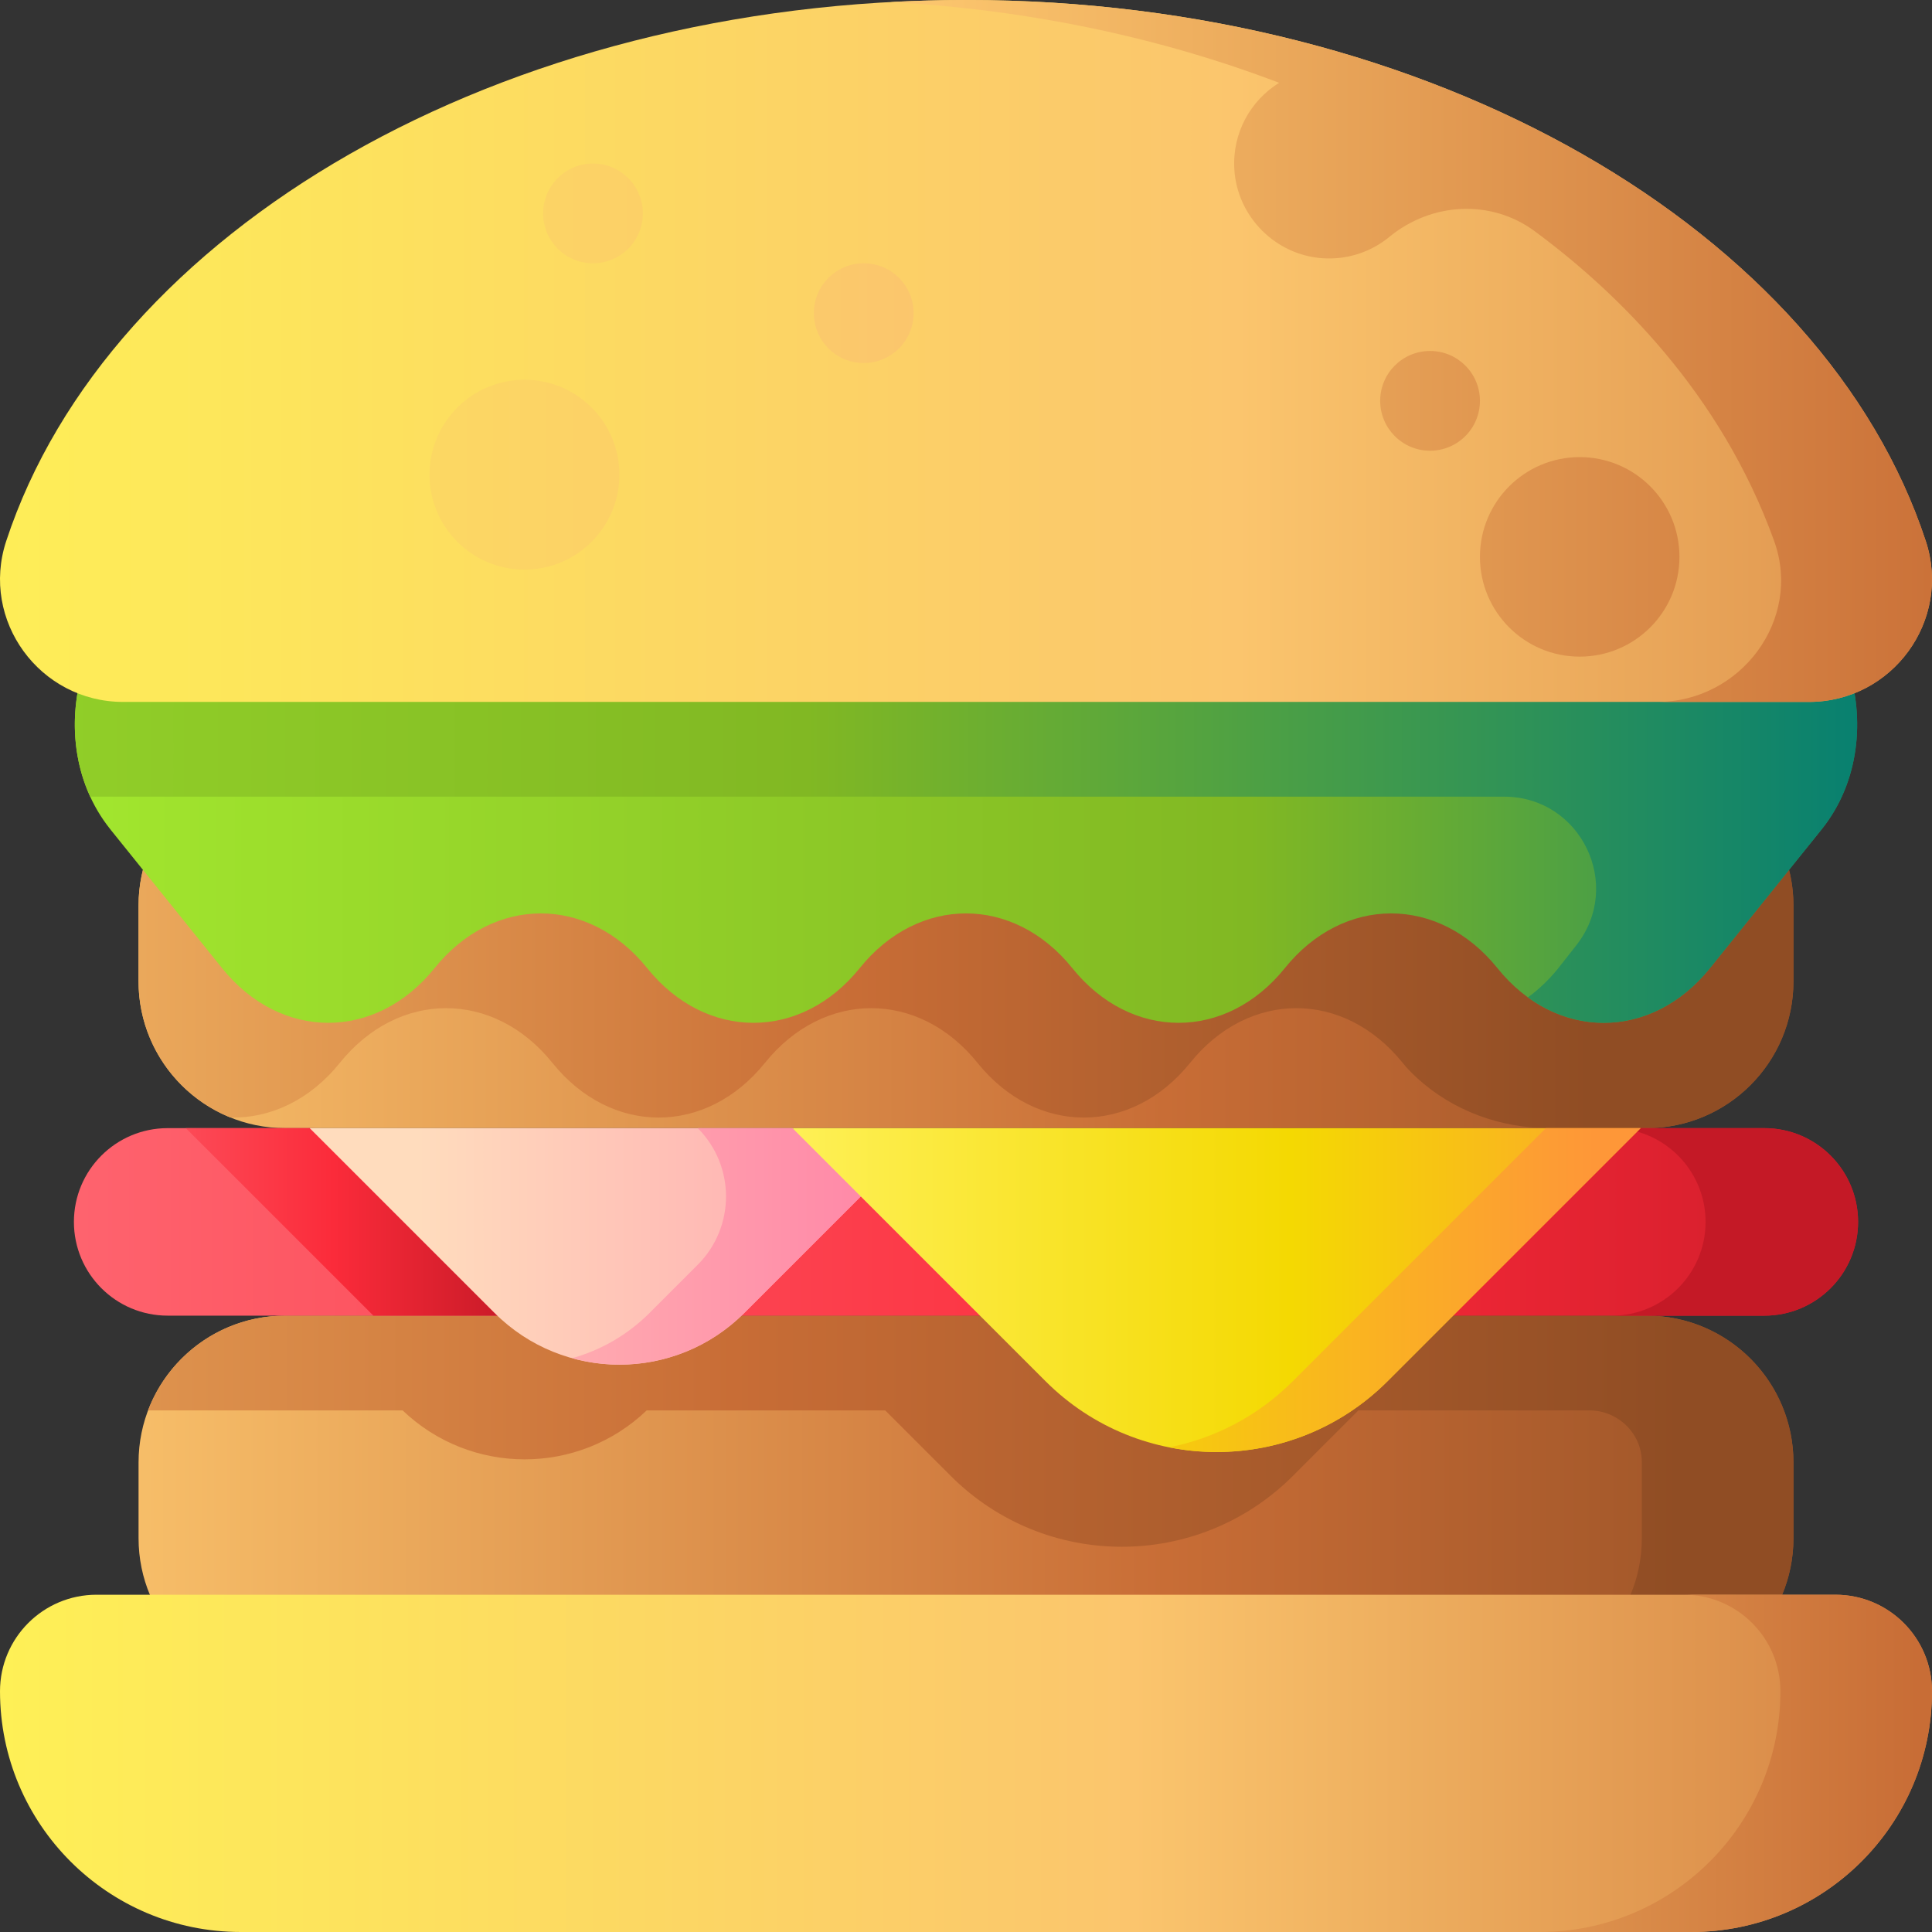
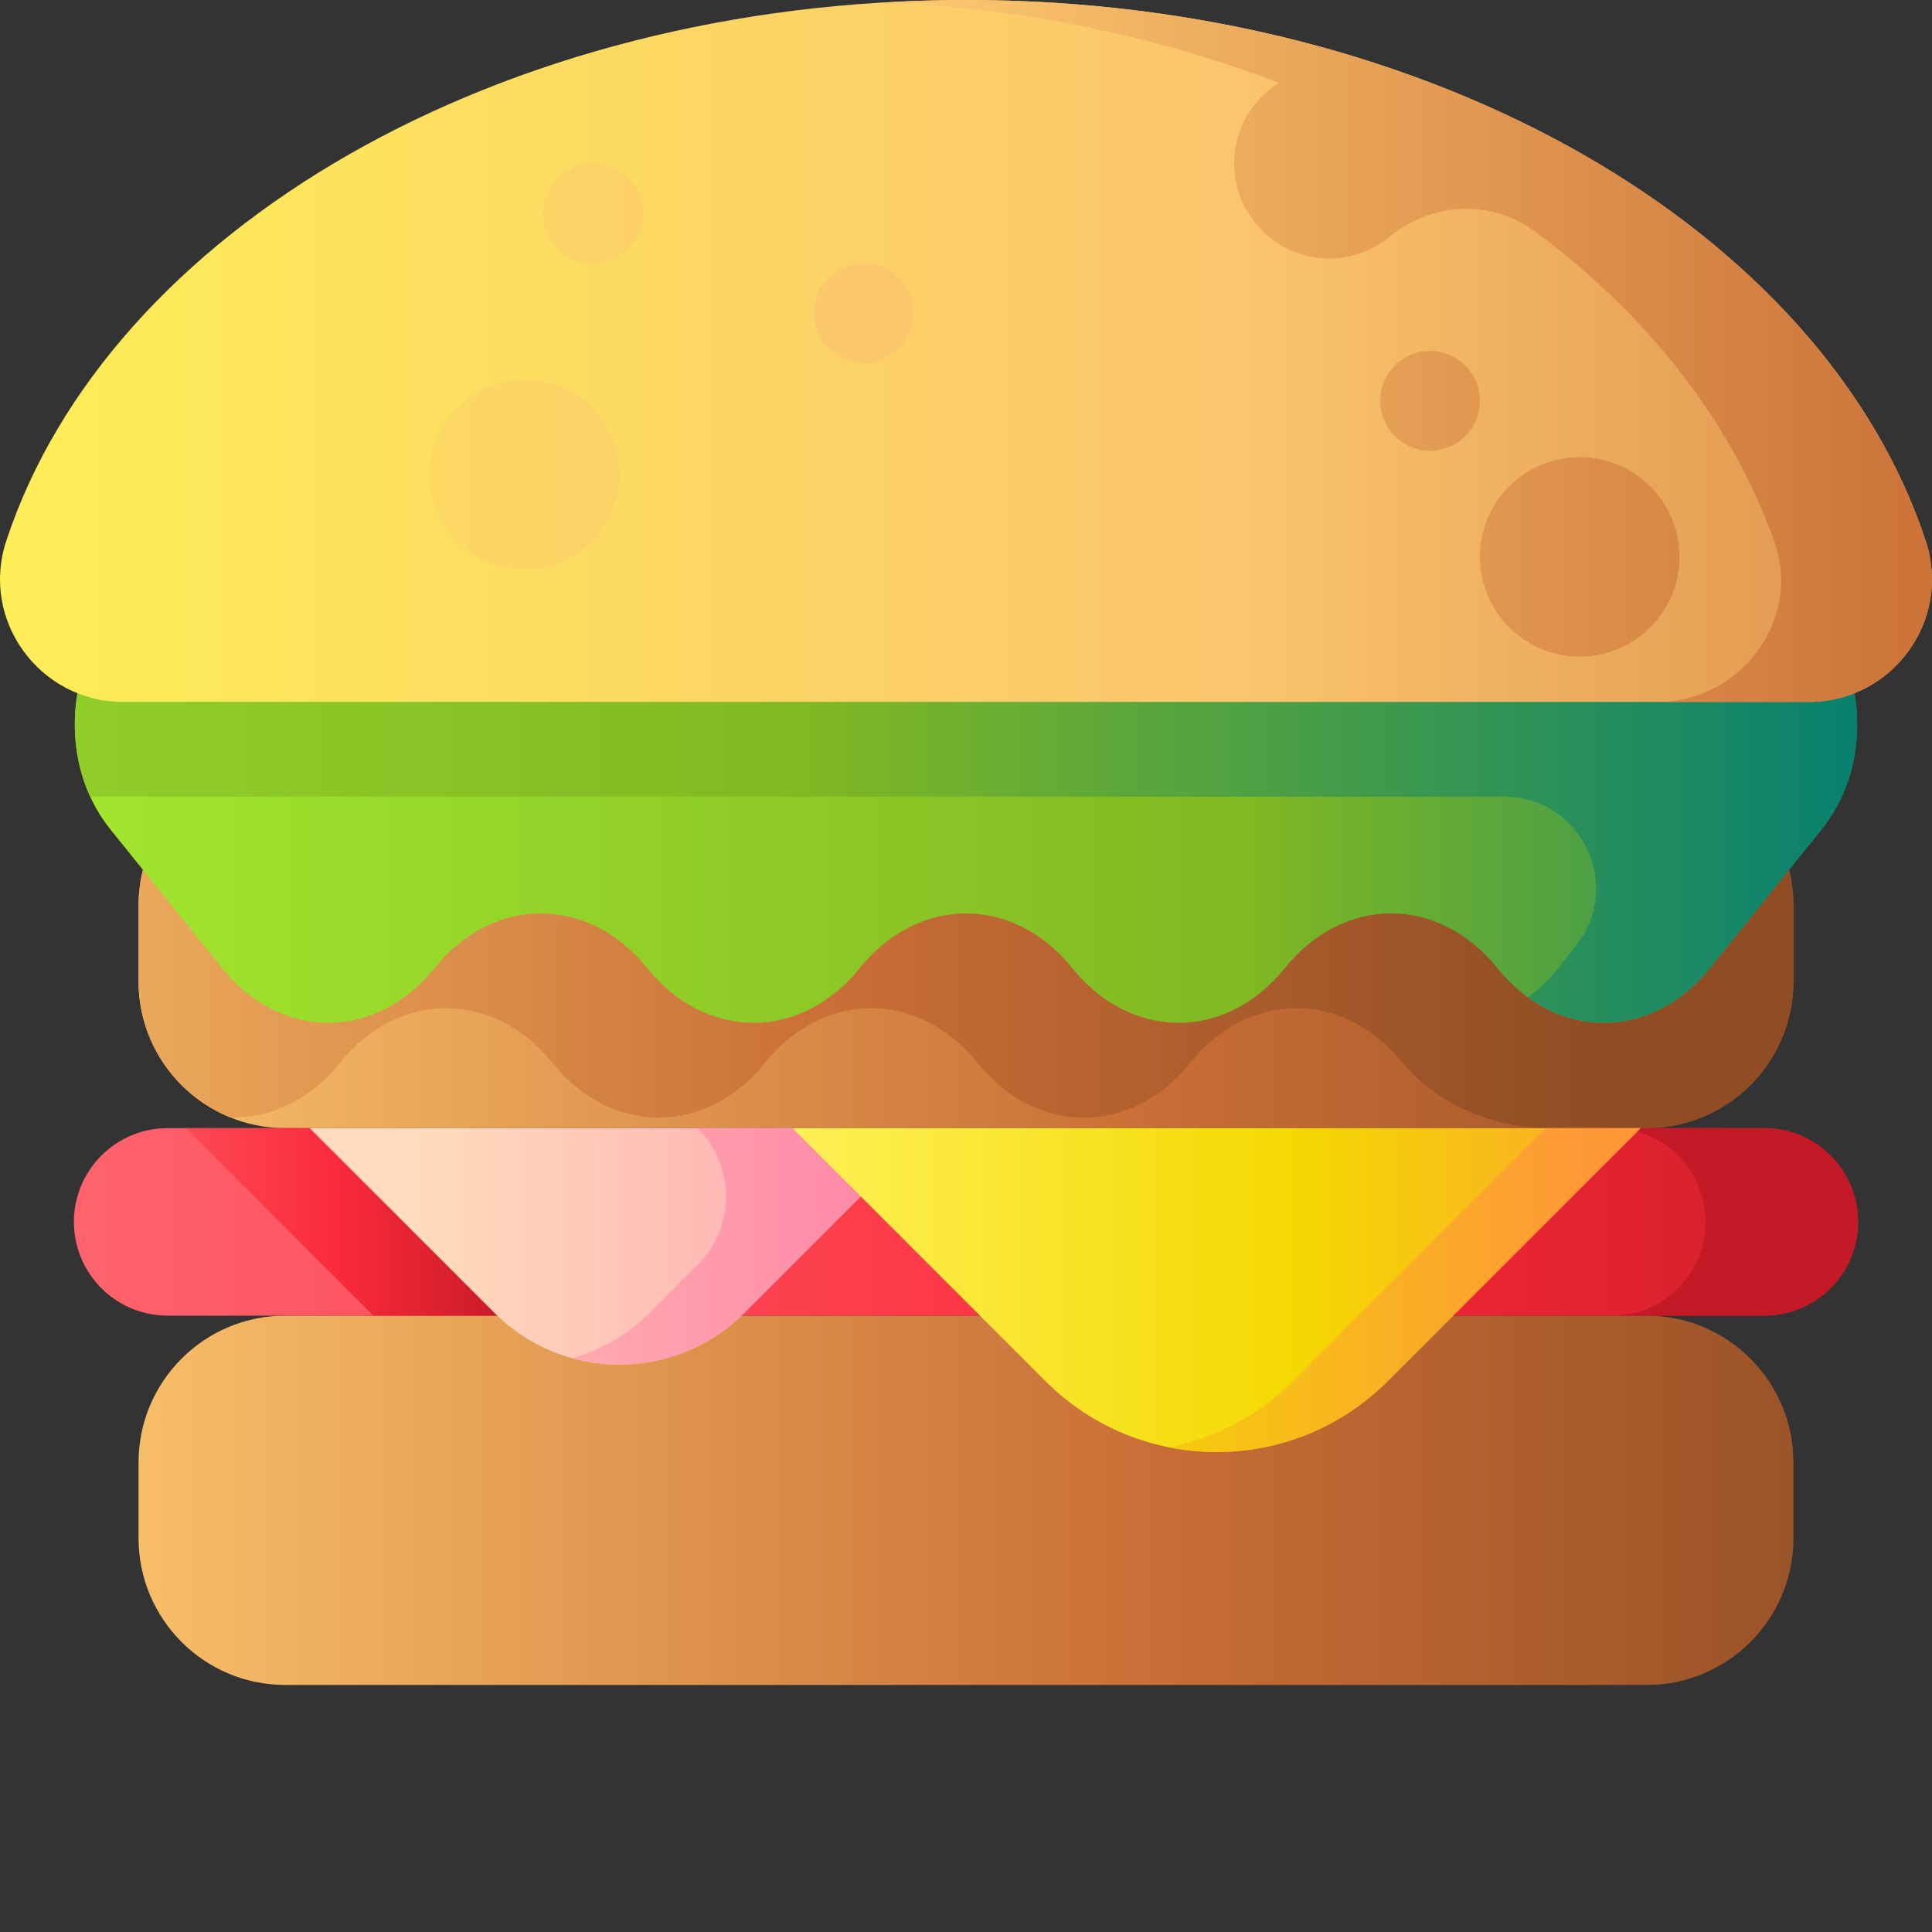
<svg xmlns="http://www.w3.org/2000/svg" xmlns:xlink="http://www.w3.org/1999/xlink" id="Capa_1" enable-background="new 0 0 510 510" height="512" viewBox="0 0 510 510" width="512">
  <rect x="0" y="0" width="510" height="510" fill="#333333" stroke="none" />
  <linearGradient id="lg1">
    <stop offset="0" stop-color="#fbc56d" />
    <stop offset=".593" stop-color="#c86d36" />
    <stop offset="1" stop-color="#904d24" />
  </linearGradient>
  <linearGradient id="SVGID_1_" gradientUnits="userSpaceOnUse" x1="11" x2="511.676" xlink:href="#lg1" y1="396.046" y2="396.046" />
  <linearGradient id="SVGID_2_" gradientUnits="userSpaceOnUse" x1="-170.667" x2="443.617" xlink:href="#lg1" y1="396.045" y2="396.045" />
  <linearGradient id="SVGID_3_" gradientUnits="userSpaceOnUse" x1="12.576" x2="510.016" xlink:href="#lg1" y1="249.053" y2="249.053" />
  <linearGradient id="SVGID_4_" gradientUnits="userSpaceOnUse" x1="-56" x2="419.52" xlink:href="#lg1" y1="249.055" y2="249.055" />
  <linearGradient id="lg2">
    <stop offset="0" stop-color="#fe646f" />
    <stop offset=".593" stop-color="#fb2b3a" />
    <stop offset="1" stop-color="#c41926" />
  </linearGradient>
  <linearGradient id="SVGID_5_" gradientUnits="userSpaceOnUse" x1="15.012" x2="539.006" xlink:href="#lg2" y1="322.55" y2="322.55" />
  <linearGradient id="SVGID_6_" gradientUnits="userSpaceOnUse" x1="15.5" x2="137.832" xlink:href="#lg2" y1="322.55" y2="322.55" />
  <linearGradient id="SVGID_7_" gradientUnits="userSpaceOnUse" x1="142" x2="398.125" xlink:href="#lg2" y1="322.55" y2="322.55" />
  <linearGradient id="lg3">
    <stop offset="0" stop-color="#a2e62e" />
    <stop offset=".586" stop-color="#81b823" />
    <stop offset="1" stop-color="#037e73" />
  </linearGradient>
  <linearGradient id="SVGID_8_" gradientUnits="userSpaceOnUse" x1="19.753" x2="549.29" xlink:href="#lg3" y1="210.183" y2="210.183" />
  <linearGradient id="SVGID_9_" gradientUnits="userSpaceOnUse" x1="-195.834" x2="501.947" xlink:href="#lg3" y1="210.185" y2="210.185" />
  <linearGradient id="lg4">
    <stop offset="0" stop-color="#fef056" />
    <stop offset=".521" stop-color="#fbc56d" />
    <stop offset="1" stop-color="#c86d36" />
  </linearGradient>
  <linearGradient id="SVGID_10_" gradientUnits="userSpaceOnUse" x1="-17.813" x2="643" xlink:href="#lg4" y1="92.645" y2="92.645" />
  <linearGradient id="SVGID_11_" gradientUnits="userSpaceOnUse" x1="0" x2="574.001" xlink:href="#lg4" y1="465.484" y2="465.484" />
  <linearGradient id="SVGID_12_" gradientUnits="userSpaceOnUse" x1="53.154" x2="506.193" xlink:href="#lg4" y1="465.484" y2="465.484" />
  <linearGradient id="SVGID_13_" gradientUnits="userSpaceOnUse" x1="109.876" x2="228.353" y1="329.017" y2="329.017">
    <stop offset="0" stop-color="#ffdcbd" />
    <stop offset=".003" stop-color="#ffdcbd" />
    <stop offset="1" stop-color="#ffa9b1" />
  </linearGradient>
  <linearGradient id="SVGID_14_" gradientUnits="userSpaceOnUse" x1="97.274" x2="227.872" y1="329.017" y2="329.017">
    <stop offset="0" stop-color="#ffc2b5" />
    <stop offset="1" stop-color="#ff89a8" />
  </linearGradient>
  <linearGradient id="lg5">
    <stop offset="0" stop-color="#fef056" />
    <stop offset=".521" stop-color="#f4d902" />
    <stop offset="1" stop-color="#fe9738" />
  </linearGradient>
  <linearGradient id="SVGID_15_" gradientUnits="userSpaceOnUse" x1="209.192" x2="461.183" xlink:href="#lg5" y1="340.55" y2="340.55" />
  <linearGradient id="SVGID_16_" gradientUnits="userSpaceOnUse" x1="121" x2="421.082" xlink:href="#lg5" y1="340.547" y2="340.547" />
  <linearGradient id="SVGID_17_" gradientUnits="userSpaceOnUse" x1="-56.667" x2="525.341" xlink:href="#lg4" y1="92.645" y2="92.645" />
  <linearGradient id="SVGID_18_" gradientUnits="userSpaceOnUse" x1="-56.667" x2="525.341" xlink:href="#lg4" y1="147" y2="147" />
  <linearGradient id="SVGID_19_" gradientUnits="userSpaceOnUse" x1="-56.667" x2="525.341" xlink:href="#lg4" y1="105.812" y2="105.812" />
  <linearGradient id="SVGID_20_" gradientUnits="userSpaceOnUse" x1="-56.667" x2="525.341" xlink:href="#lg4" y1="82.667" y2="82.667" />
  <linearGradient id="SVGID_21_" gradientUnits="userSpaceOnUse" x1="-56.667" x2="525.341" xlink:href="#lg4" y1="56.333" y2="56.333" />
  <linearGradient id="SVGID_22_" gradientUnits="userSpaceOnUse" x1="-56.667" x2="525.341" xlink:href="#lg4" y1="125.303" y2="125.303" />
  <g>
    <path d="m434.673 444.793h-359.346c-21.402 0-38.752-17.35-38.752-38.752v-19.991c0-21.402 17.35-38.752 38.752-38.752h359.346c21.402 0 38.752 17.35 38.752 38.752v19.991c0 21.403-17.35 38.752-38.752 38.752z" fill="url(#SVGID_1_)" />
-     <path d="m473.43 386.05v19.99c0 21.4-17.35 38.75-38.76 38.75h-40.02c21.41 0 38.75-17.35 38.75-38.75v-19.99c0-.048 0-.097 0-.145-.028-7.555-6.324-13.595-13.878-13.595h-60.942l-17.3 17.3c-24.94 24.93-65.37 24.93-90.3 0l-17.3-17.3h-62.97c-18.01 17.23-46.42 17.23-64.42 0h-67.21c5.54-14.62 19.68-25.01 36.25-25.01h359.34c10.97 0 20.87 4.55 27.92 11.87 6.71 6.97 10.84 16.44 10.84 26.88z" fill="url(#SVGID_2_)" />
    <path d="m434.673 297.801h-359.346c-21.402 0-38.752-17.35-38.752-38.752v-19.991c0-21.402 17.35-38.752 38.752-38.752h359.346c21.402 0 38.752 17.35 38.752 38.752v19.991c0 21.402-17.35 38.752-38.752 38.752z" fill="url(#SVGID_3_)" />
    <path d="m473.43 239.06v19.99c0 21.4-17.35 38.75-38.76 38.75h-25.762c-12.845 0-25.37-4.572-34.847-13.243-1.395-1.277-2.684-2.611-3.791-3.987-7.75-9.63-17.91-14.44-28.06-14.44s-20.31 4.81-28.05 14.44c-7.75 9.63-17.9 14.44-28.06 14.44s-20.31-4.81-28.06-14.44c-7.74-9.63-17.9-14.44-28.05-14.44s-20.31 4.81-28.06 14.44-17.9 14.44-28.05 14.44c-10.16 0-20.31-4.81-28.06-14.44-7.74-9.63-17.9-14.44-28.06-14.44-10.15 0-20.3 4.81-28.05 14.44-7.95 9.88-18.43 14.68-28.85 14.43-14.24-5.72-24.29-19.66-24.29-35.95v-19.99c0-21.401 17.349-38.75 38.75-38.75h359.35c12.42 0 23.47 5.84 30.56 14.92 5.14 6.57 8.2 14.84 8.2 23.83z" fill="url(#SVGID_4_)" />
    <path d="m465.74 347.298h-421.479c-13.668 0-24.749-11.08-24.749-24.749 0-13.668 11.08-24.749 24.749-24.749h37.502l173.237 4.2 178.086-4.199h32.654c13.668 0 24.749 11.08 24.749 24.749-.001 13.668-11.081 24.748-24.749 24.748z" fill="url(#SVGID_5_)" />
    <path d="m81.762 297.801h-32.705l49.498 49.497h35.371z" fill="url(#SVGID_6_)" />
    <path d="m465.74 297.801h-32.653s-3.823.218-2.03.631c10.982 2.53 19.171 12.367 19.171 24.118 0 13.668-11.08 24.749-24.749 24.749h40.261c13.668 0 24.749-11.08 24.749-24.749-.001-13.669-11.081-24.749-24.749-24.749z" fill="url(#SVGID_7_)" />
    <path d="m457.406 150.365h-404.813c-28.09 0-43.443 41.681-24.401 67.342.363.489.736.972 1.118 1.446l29.299 36.406c15.495 19.254 40.617 19.254 56.112 0s40.617-19.254 56.112 0 40.617 19.254 56.112 0 40.617-19.254 56.112 0 40.617 19.254 56.112 0 40.617-19.254 56.112 0 40.617 19.254 56.112 0l29.299-36.406c.382-.475.755-.957 1.118-1.446 19.039-25.661 3.687-67.342-24.404-67.342z" fill="url(#SVGID_8_)" />
    <path d="m481.81 217.71c-.37.49-.74.97-1.12 1.44l-29.3 36.41c-7.75 9.62-17.9 14.44-28.05 14.44-6.93 0-13.86-2.24-20.02-6.72 2.87-2.08 5.58-4.66 8.05-7.72 0 0 1.876-2.381 4.756-6.053 12.481-15.907 1.15-39.207-19.069-39.207h-373.237c-3.65-7.91-4.72-16.68-3.7-25.01 2.26-18.54 14.86-34.92 32.47-34.92h404.82c28.09 0 43.44 41.68 24.4 67.34z" fill="url(#SVGID_9_)" />
    <path d="m477.491 185.291h-444.982c-22.034 0-37.763-21.526-30.872-42.455 26.955-81.872 130.16-142.836 253.363-142.836s226.408 60.964 253.363 142.836c6.89 20.929-8.838 42.455-30.872 42.455z" fill="url(#SVGID_10_)" />
-     <path d="m446.445 510h-382.89c-35.101 0-63.555-28.454-63.555-63.555 0-14.07 11.406-25.477 25.477-25.477h459.047c14.07 0 25.477 11.406 25.477 25.477-.001 35.101-28.455 63.555-63.556 63.555z" fill="url(#SVGID_11_)" />
-     <path d="m484.523 420.969h-40.02c14.07 0 25.477 11.406 25.477 25.477 0 35.1-28.454 63.555-63.555 63.555h40.02c35.1 0 63.555-28.454 63.555-63.555 0-14.071-11.406-25.477-25.477-25.477z" fill="url(#SVGID_12_)" />
    <path d="m81.762 297.801 48.776 48.776c18.209 18.209 47.732 18.209 65.941 0l32.424-32.424-19.711-16.352z" fill="url(#SVGID_13_)" />
    <path d="m228.902 314.153-32.422 32.427c-12.32 12.32-29.81 16.3-45.48 11.95 7.5-2.07 14.57-6.06 20.47-11.95l12.713-12.717c9.957-9.96 9.955-26.105-.003-36.063h25.011z" fill="url(#SVGID_14_)" />
    <path d="m209.191 297.801 66.796 66.796c24.936 24.936 65.366 24.936 90.303 0l66.796-66.796z" fill="url(#SVGID_15_)" />
    <path d="m408.075 297.801-66.796 66.796c-9.271 9.271-20.684 15.088-32.646 17.466 20.212 4.017 41.991-1.8 57.657-17.466l66.796-66.796z" fill="url(#SVGID_16_)" />
    <g>
      <path d="m508.363 142.836c-26.955-81.872-130.16-142.836-253.363-142.836-6.734 0-13.404.193-20.01.551 36.911 1.999 71.663 9.486 102.667 21.308-7.519 4.665-12.39 13.194-11.826 22.816.733 12.517 10.903 22.726 23.417 23.504 6.659.414 12.801-1.775 17.508-5.645 11.091-9.12 26.815-10.034 38.365-1.503 21.402 15.807 49.085 42.524 63.221 81.806 7.46 20.733-8.838 42.455-30.872 42.455h40.02c22.035-.001 37.763-21.527 30.873-42.456z" fill="url(#SVGID_17_)" />
      <circle cx="417" cy="147" fill="url(#SVGID_18_)" r="26.333" />
      <circle cx="377.5" cy="105.812" fill="url(#SVGID_19_)" r="13.167" />
      <path d="m228 69.5c-7.272 0-13.167 5.895-13.167 13.167s5.895 13.167 13.167 13.167 13.167-5.895 13.167-13.167-5.895-13.167-13.167-13.167z" fill="url(#SVGID_20_)" />
      <path d="m156.531 43.167c-7.272 0-13.167 5.895-13.167 13.167s5.895 13.167 13.167 13.167 13.167-5.895 13.167-13.167-5.895-13.167-13.167-13.167z" fill="url(#SVGID_21_)" />
      <circle cx="138.446" cy="125.303" fill="url(#SVGID_22_)" r="25.062" />
    </g>
  </g>
</svg>